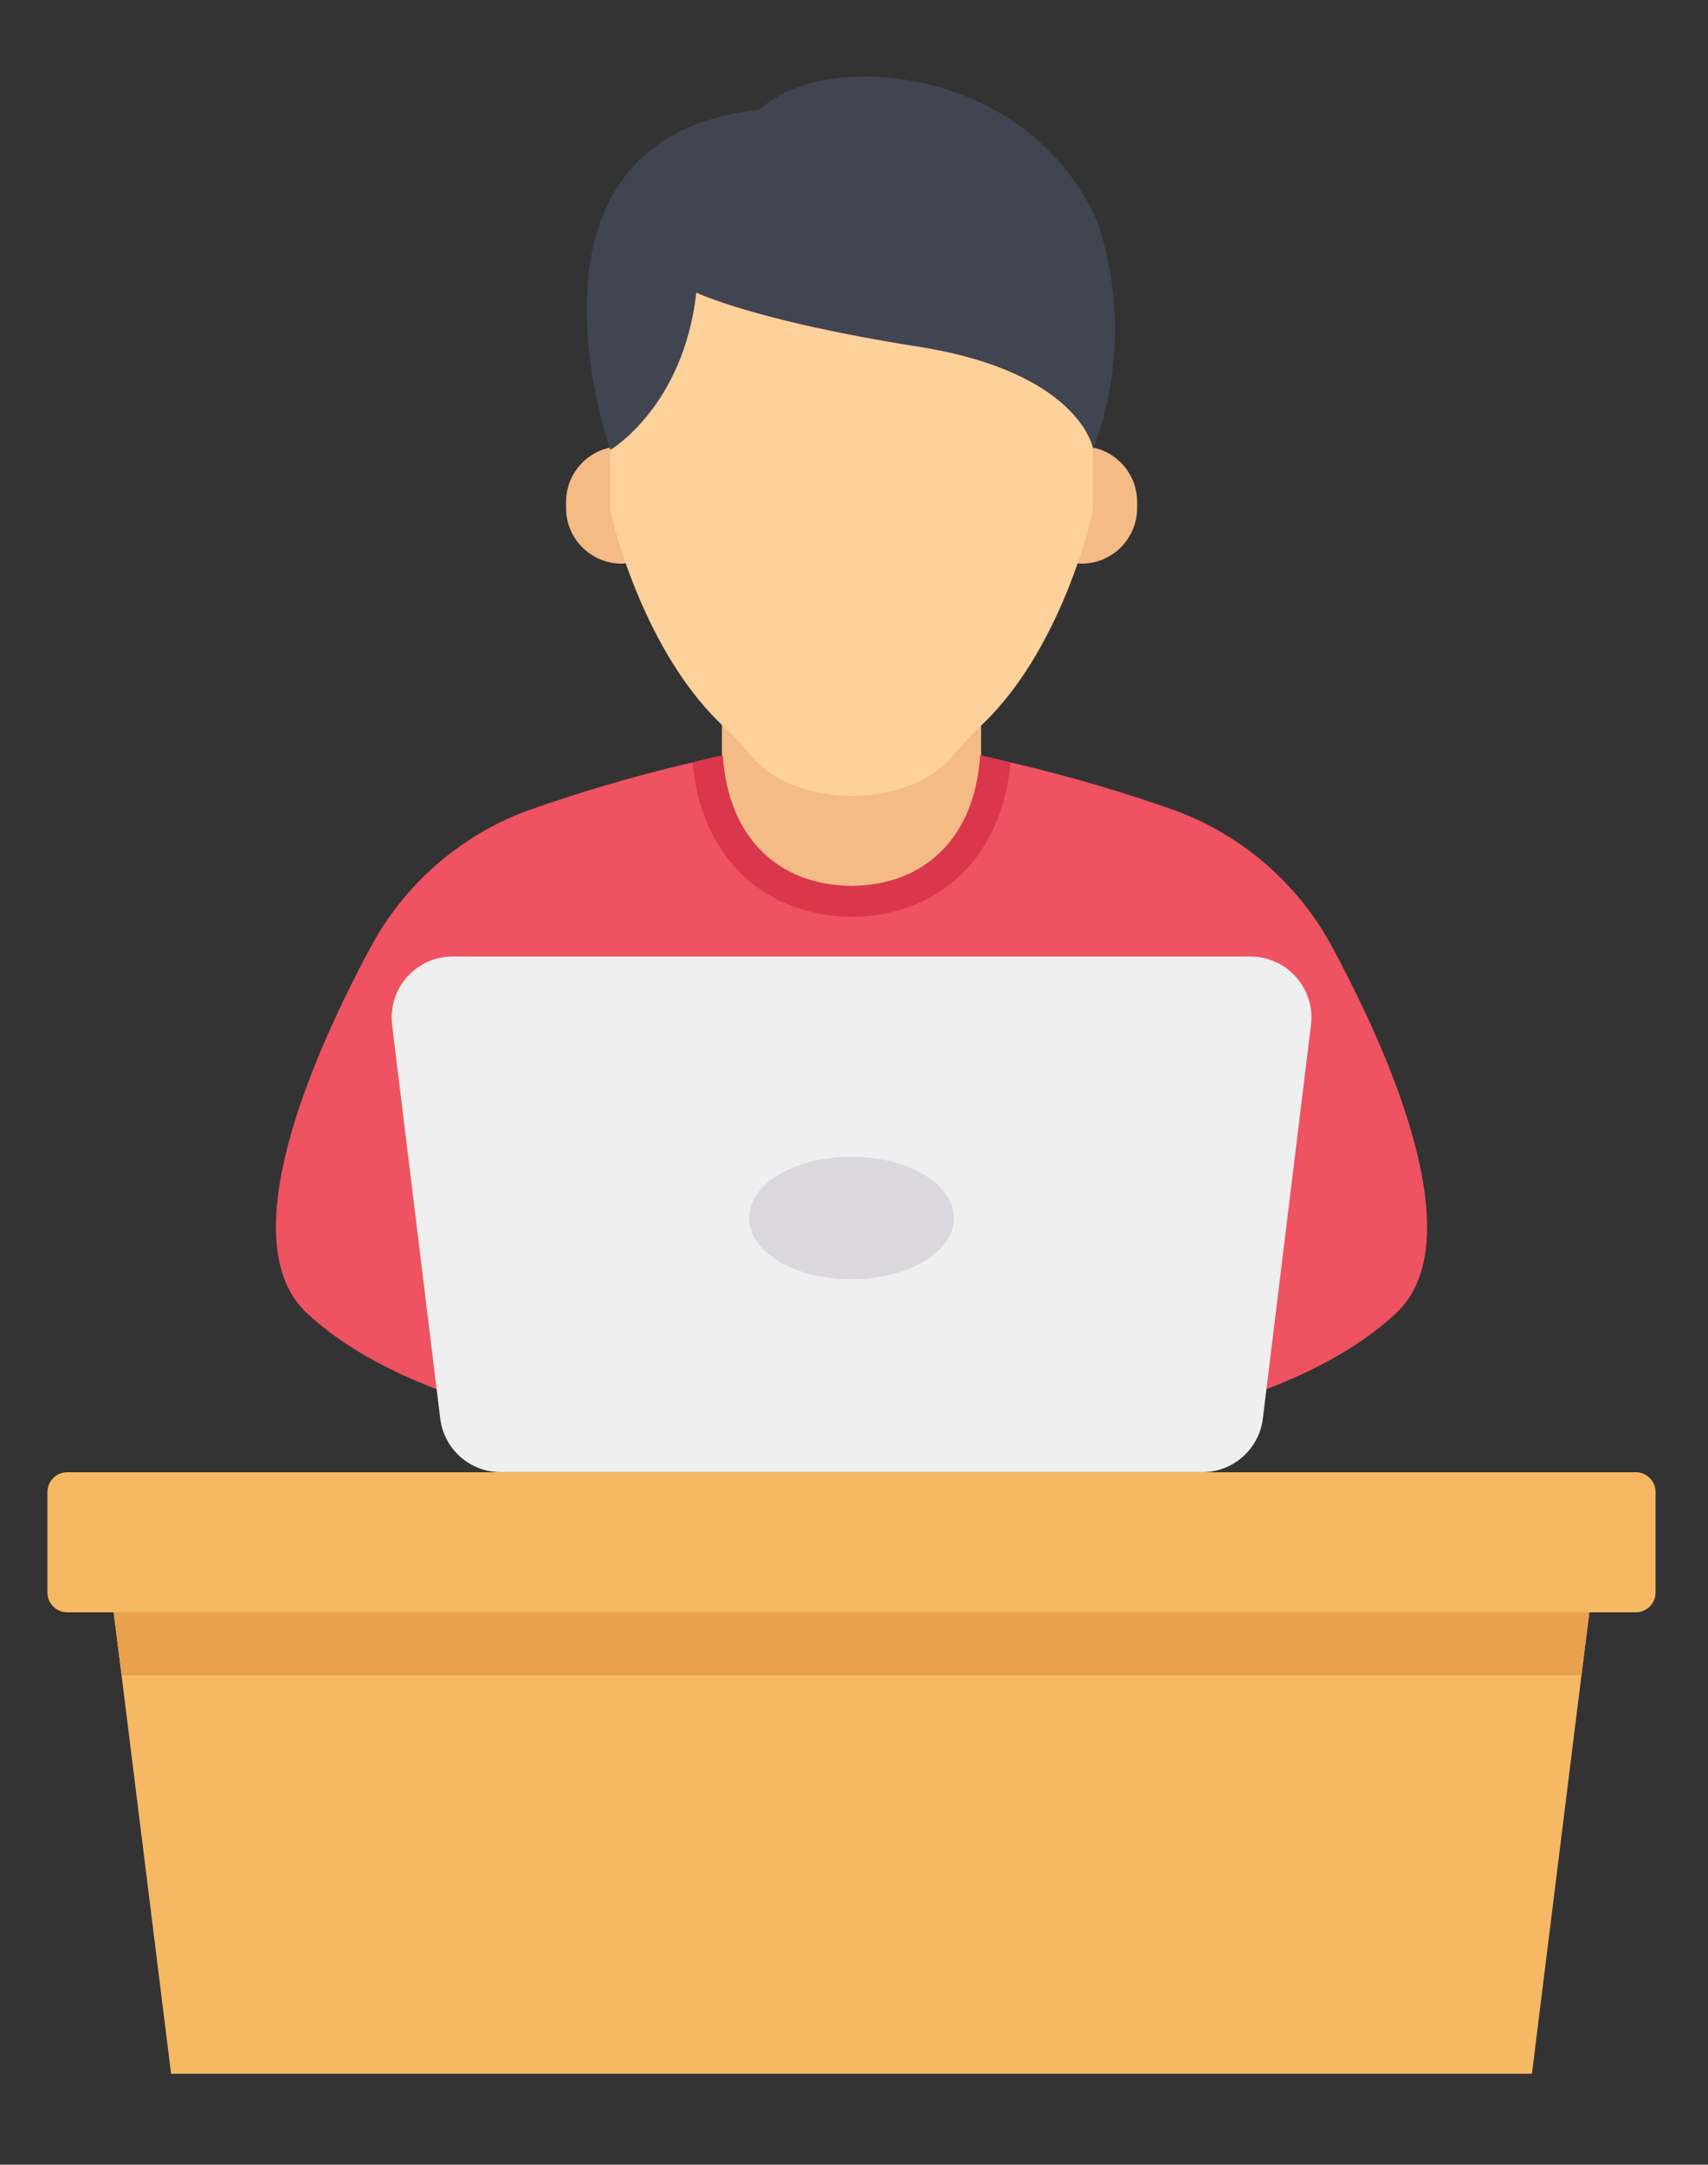
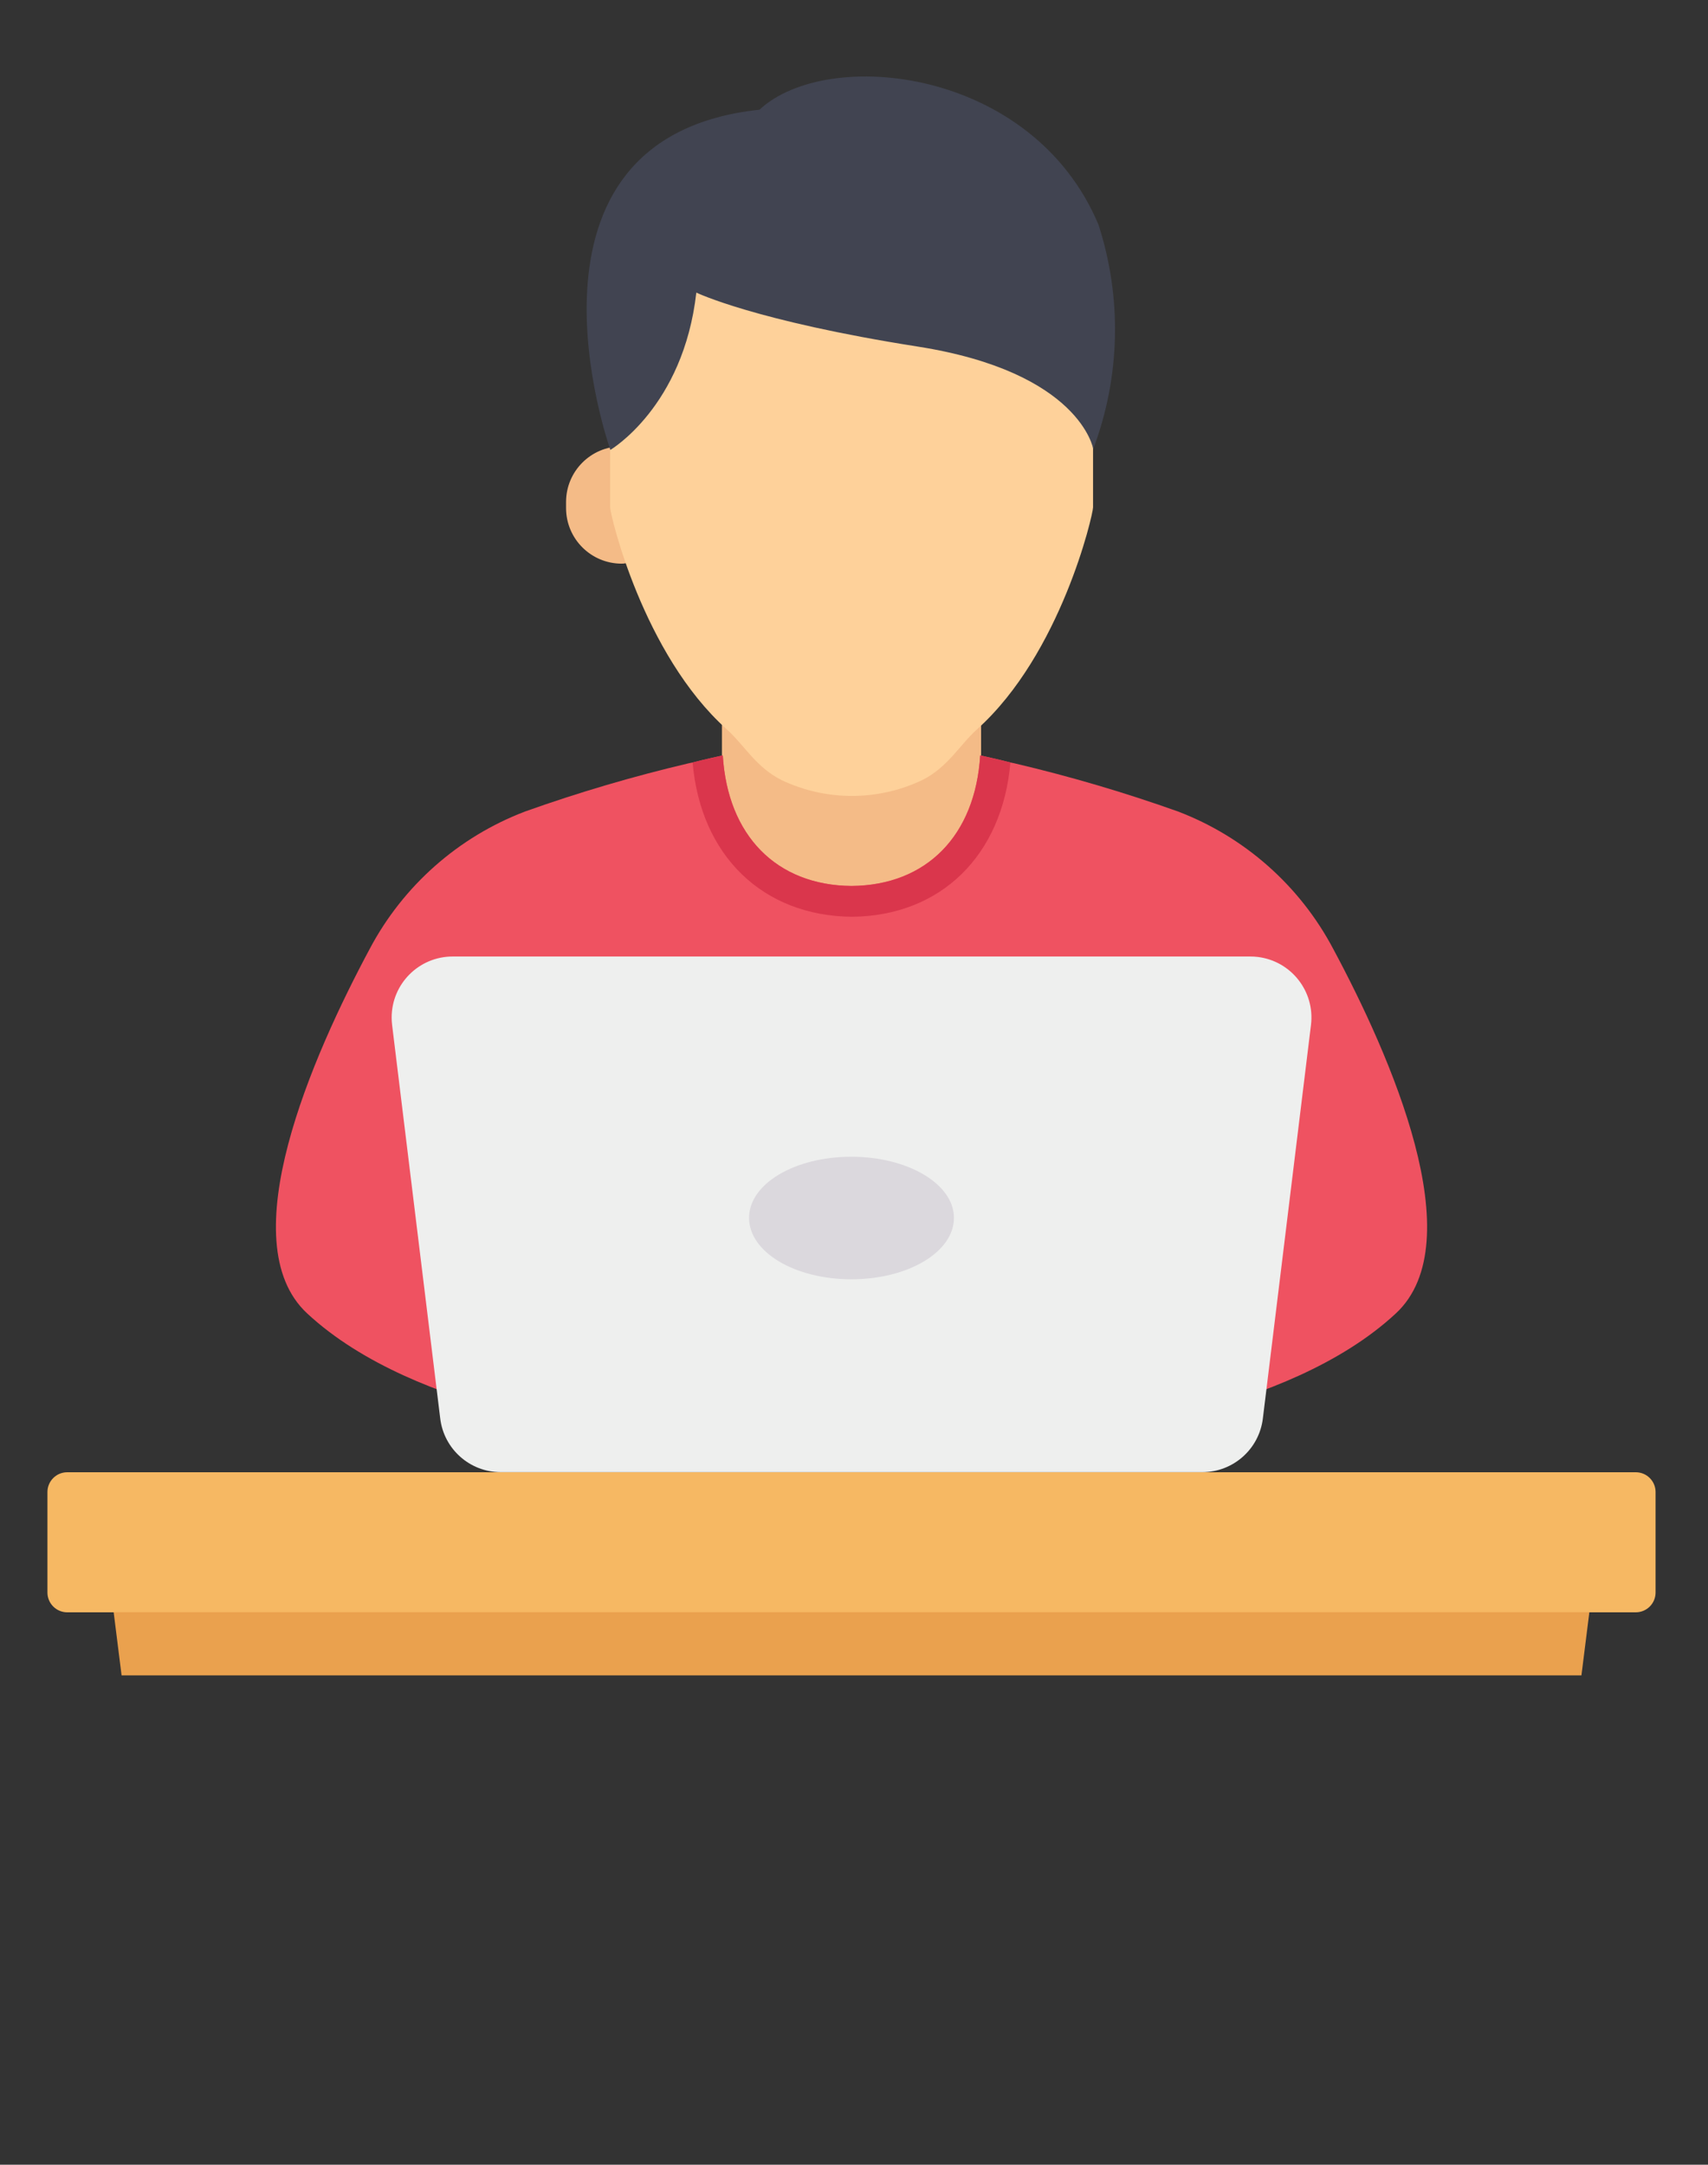
<svg xmlns="http://www.w3.org/2000/svg" xmlns:xlink="http://www.w3.org/1999/xlink" version="1.1" id="Layer_1" x="0px" y="0px" viewBox="0 0 328.372 416.192" style="enable-background:new 0 0 328.372 416.192;" xml:space="preserve">
  <rect x="0" y="0" width="328.372" height="416.192" fill="#333333" stroke="none" />
  <g>
-     <path style="fill:#F6B863;" d="M306.703,300.841l-1.141,9.129l-1.523,12.14l-9.516,76.598H32.891l-9.516-76.598l-1.523-12.14   l-1.141-9.129H306.703z M306.703,300.841" />
    <rect x="138.793" y="133.579" style="fill:#F4BB87;" width="49.828" height="37" />
    <path style="fill:#F4BB87;" d="M119.519,85.813c-5.906,0-10.691,4.79-10.691,10.692v1.187c0.008,5.899,4.793,10.676,10.691,10.676   c2.301,0,4.165-1.863,4.165-4.164V89.97C123.676,87.673,121.816,85.813,119.519,85.813L119.519,85.813z M119.519,85.813" />
-     <path style="fill:#F4BB87;" d="M207.934,85.813c5.902,0,10.687,4.79,10.687,10.692v1.187c-0.008,5.899-4.789,10.676-10.687,10.676   c-2.301,0-4.165-1.863-4.165-4.164V89.97C203.773,87.673,205.637,85.813,207.934,85.813L207.934,85.813z M207.934,85.813" />
    <g>
      <defs>
        <rect id="SVGID_1_" x="8.707" y="14.708" width="310" height="384" />
      </defs>
      <clipPath id="SVGID_2_">
        <use xlink:href="#SVGID_1_" style="overflow:visible;" />
      </clipPath>
-       <path style="clip-path:url(#SVGID_2_);fill:#FED19A;" d="M210.145,55.02v42.536c0,1.347-6.157,28.172-22.286,42.644    c-3.406,3.059-5.617,7.317-10.578,9.789c-8.543,4.051-18.461,4.051-27.004,0c-4.949-2.476-7.172-6.73-10.578-9.789    c-16.129-14.472-22.394-41.297-22.394-42.644V55.02C146.789,45.005,177.844,45.903,210.145,55.02L210.145,55.02z M210.145,55.02" />
+       <path style="clip-path:url(#SVGID_2_);fill:#FED19A;" d="M210.145,55.02v42.536c0,1.347-6.157,28.172-22.286,42.644    c-3.406,3.059-5.617,7.317-10.578,9.789c-8.543,4.051-18.461,4.051-27.004,0c-4.949-2.476-7.172-6.73-10.578-9.789    c-16.129-14.472-22.394-41.297-22.394-42.644V55.02C146.789,45.005,177.844,45.903,210.145,55.02L210.145,55.02M210.145,55.02" />
      <path style="clip-path:url(#SVGID_2_);fill:#414451;" d="M117.348,86.497c0,0,14.047-8.266,16.523-30.242    c0,0,11.238,5.453,42.551,10.375c31.308,4.922,33.758,19.691,33.758,19.691c5.215-13.847,5.57-29.058,1.004-43.133    c-12.704-30.23-52.161-34.23-65.168-22.097C95.902,26.438,117.348,86.497,117.348,86.497L117.348,86.497z M117.348,86.497" />
    </g>
    <path style="fill:#EF5261;" d="M268.371,252.509c-21.195,19.715-61.582,23.144-61.582,23.144h-86.164   c0,0-40.387-3.429-61.582-23.144c-14.789-13.754,1.094-49.641,12.039-70.082c6.426-12.137,17.043-21.524,29.875-26.41   c10.277-3.664,20.754-6.75,31.375-9.25c0.293-0.059,0.59-0.118,0.828-0.176c2.547-0.653,4.5-1.071,5.801-1.363   c0.937,15.39,10.305,24.984,24.746,25.101c14.441-0.117,23.797-9.711,24.742-25.101c1.305,0.292,3.278,0.71,5.805,1.363   c0.238,0.058,0.531,0.117,0.828,0.176c10.621,2.496,21.098,5.582,31.375,9.242c12.824,4.89,23.434,14.273,29.852,26.406   C267.277,202.864,283.16,238.755,268.371,252.509L268.371,252.509z M268.371,252.509" />
    <path style="fill:#DA364C;" d="M194.254,146.603c-1.539,17.878-13.379,29.503-30.485,29.656   c-17.167-0.176-29.07-11.781-30.609-29.656c2.547-0.649,4.5-1.067,5.801-1.364c0.937,15.395,10.305,24.985,24.746,25.102   c14.441-0.117,23.797-9.707,24.742-25.102C189.754,145.536,191.707,145.954,194.254,146.603L194.254,146.603z M194.254,146.603" />
    <path style="fill:#EEEFEE;" d="M240.379,183.899H87.035c-6.484-0.003-11.738,5.25-11.738,11.731c0,0.476,0.027,0.953,0.086,1.43   l9.254,75.679c0.722,5.879,5.711,10.297,11.636,10.301h134.868c5.925,0,10.925-4.418,11.648-10.301l9.254-75.687   c0.785-6.434-3.797-12.285-10.231-13.067C241.34,183.927,240.859,183.899,240.379,183.899L240.379,183.899z M240.379,183.899" />
    <path style="fill:#F6B863;" d="M12.926,283.056h301.562c2.102,0,3.805,1.703,3.805,3.804v19.317c0,2.105-1.703,3.808-3.805,3.808   H12.926c-2.102,0-3.805-1.703-3.805-3.808V286.86C9.121,284.759,10.824,283.056,12.926,283.056L12.926,283.056z M12.926,283.056" />
    <path style="fill:#DBD8DD;" d="M183.402,234.146c0,6.554-8.781,11.808-19.722,11.808c-10.946,0-19.668-5.254-19.668-11.808   c0-6.555,8.781-11.75,19.668-11.75C174.566,222.396,183.402,227.649,183.402,234.146L183.402,234.146z M183.402,234.146" />
    <path style="fill:#EAA14E;" d="M305.562,309.97l-1.523,12.14H23.375l-1.523-12.14H305.562z M305.562,309.97" />
  </g>
</svg>